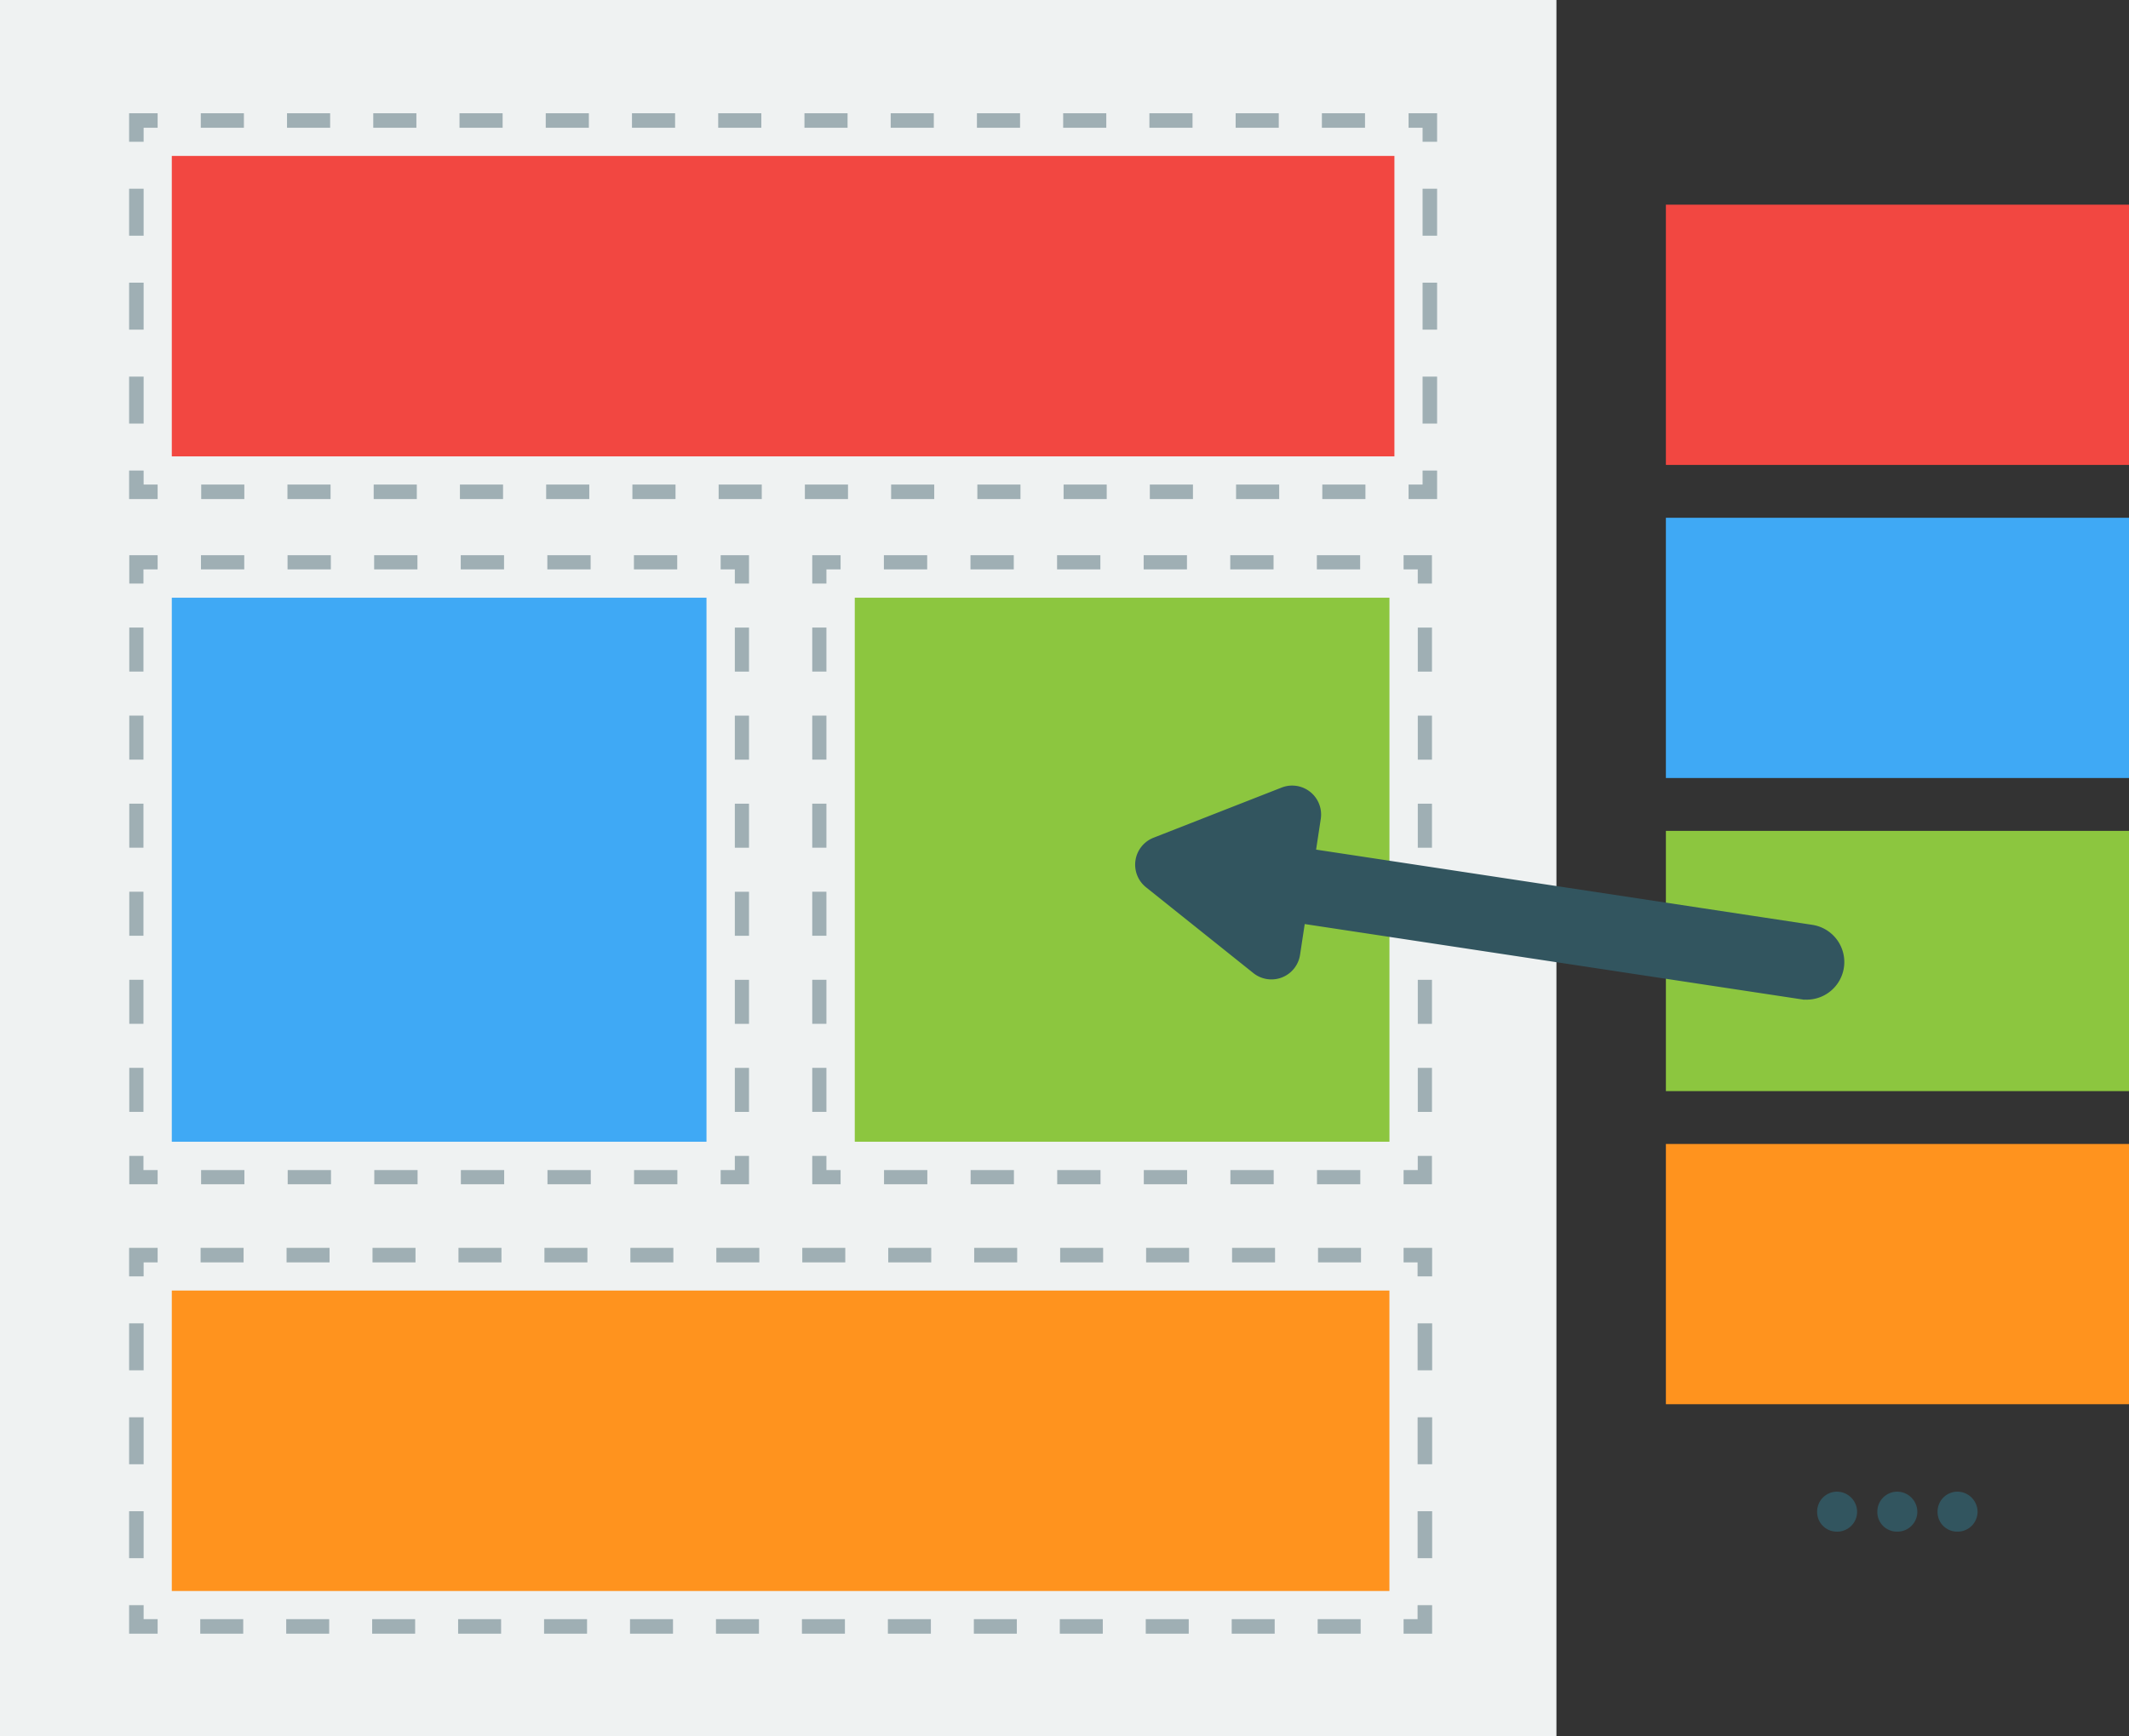
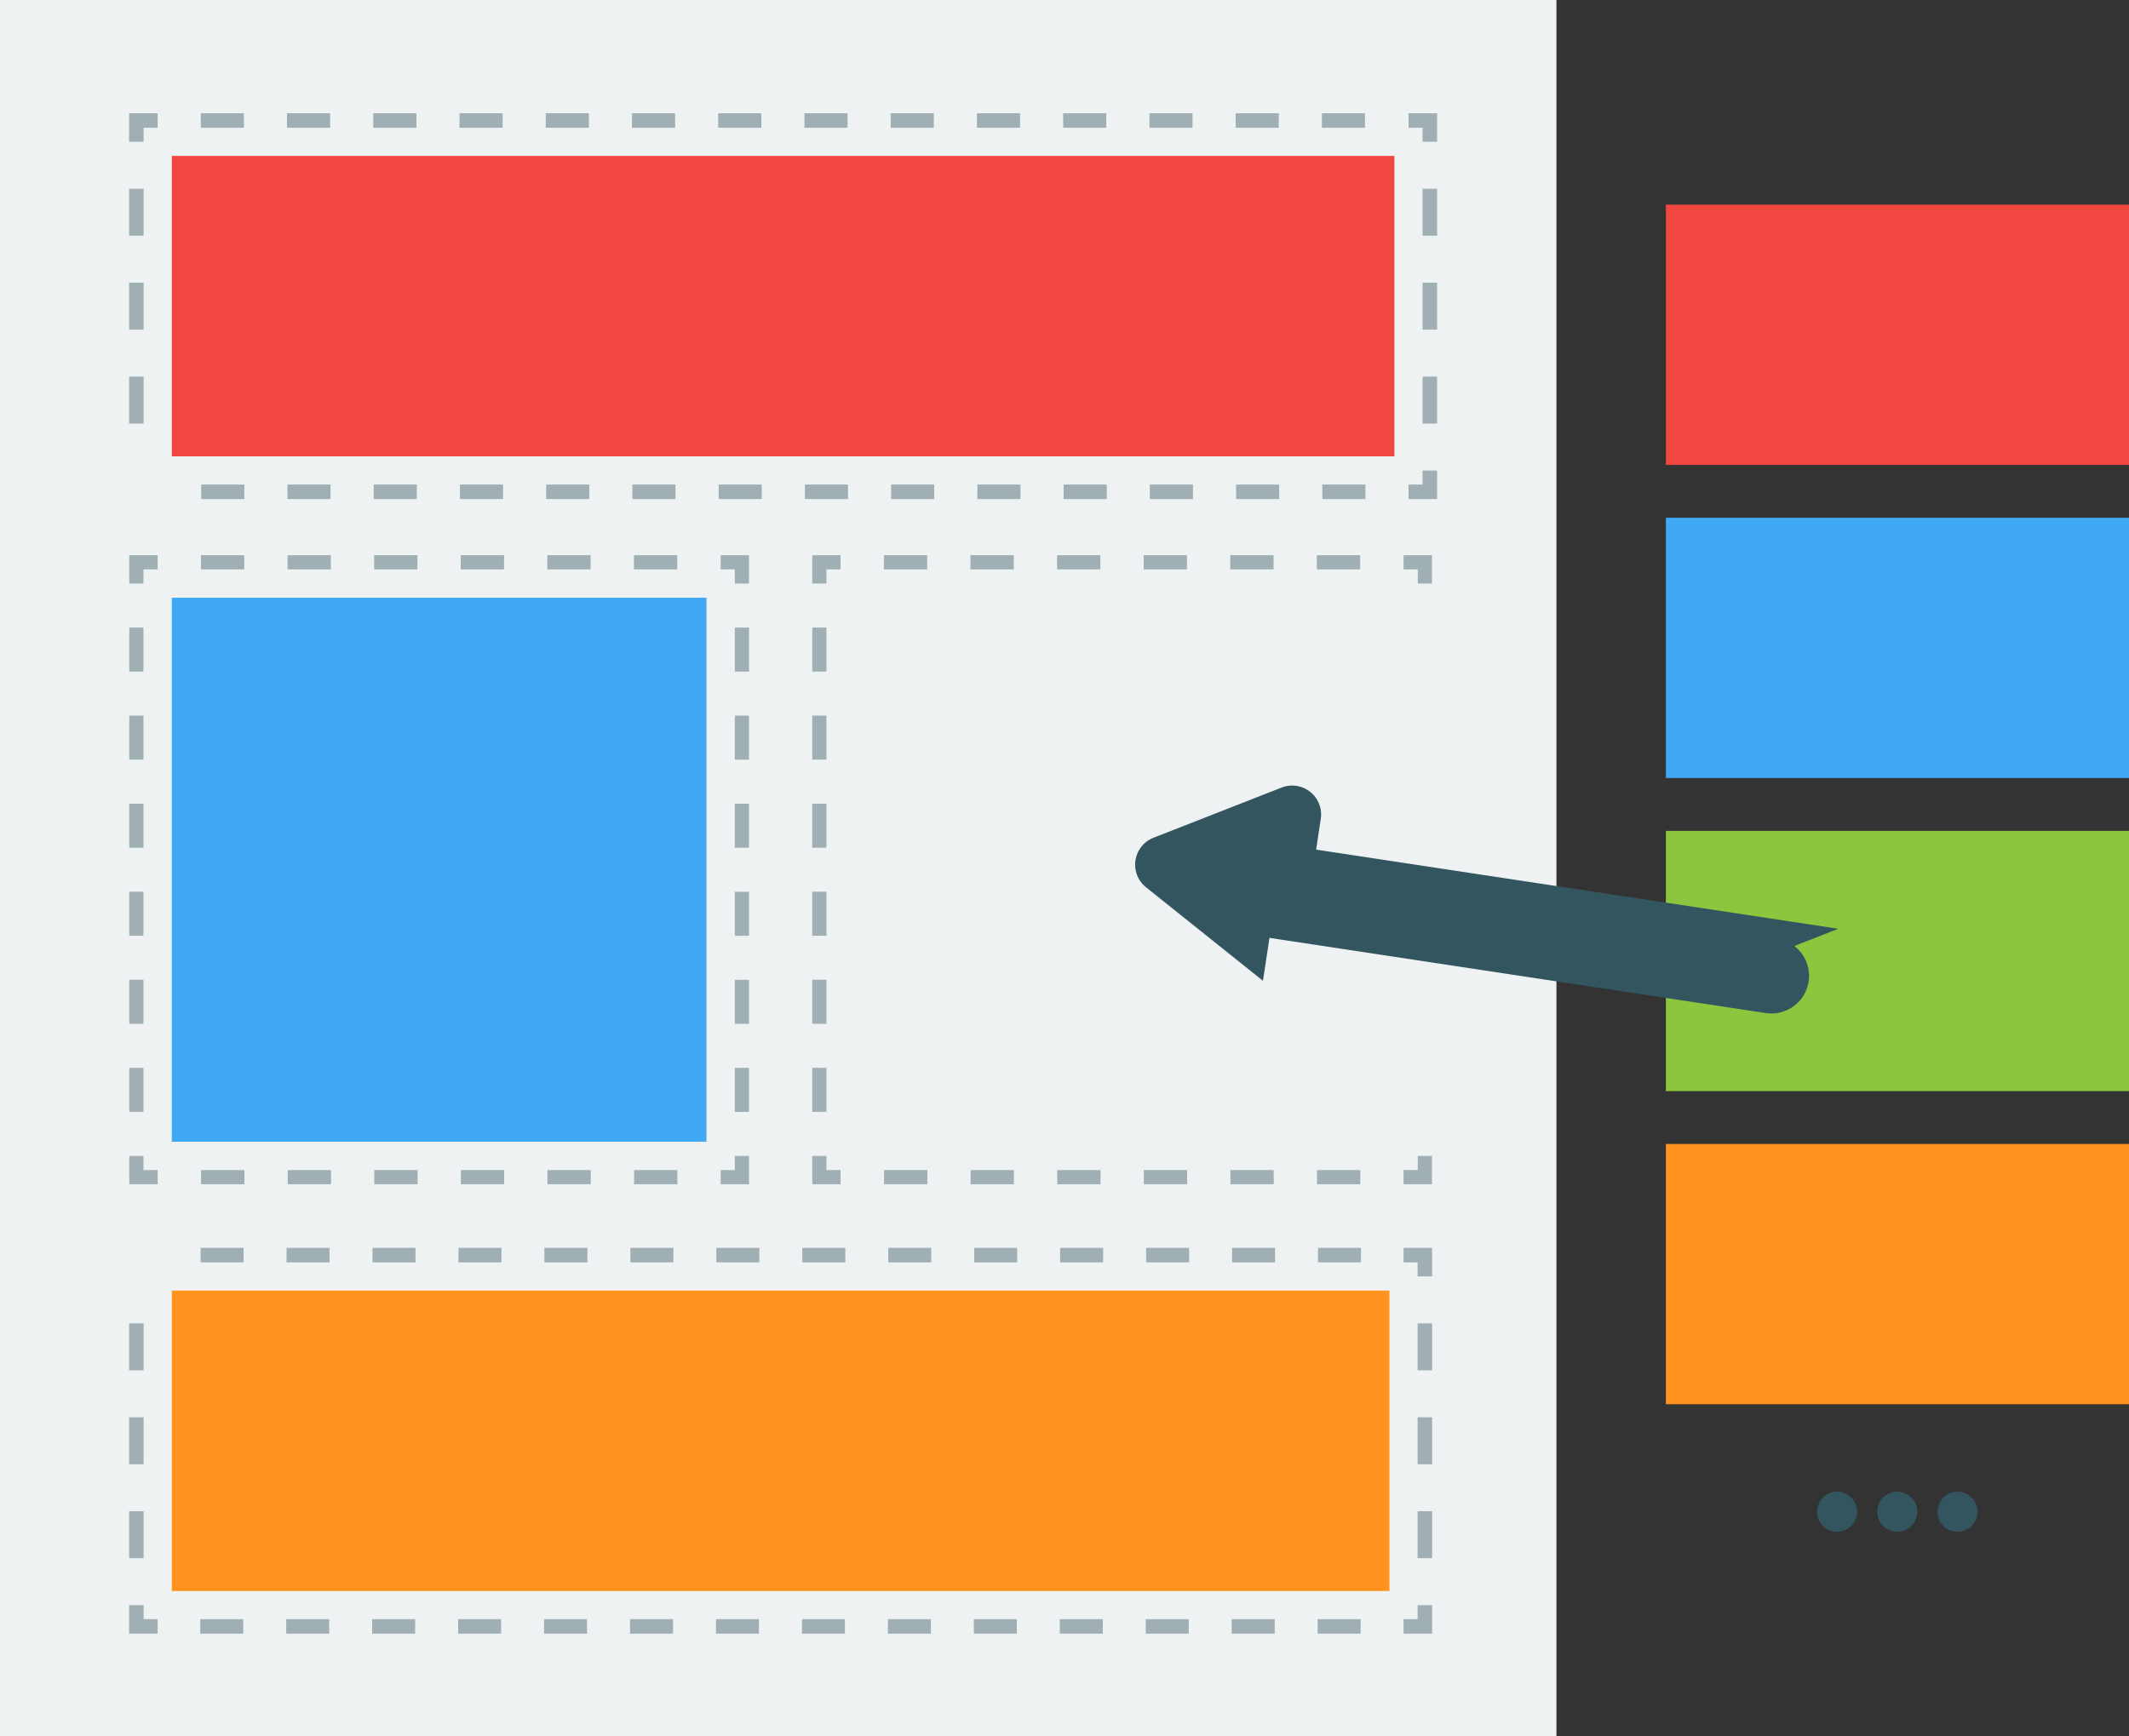
<svg xmlns="http://www.w3.org/2000/svg" viewBox="0 0 600.89 490.18">
  <rect x="0" y="0" width="600.89" height="490.18" fill="#333333" stroke="none" />
  <defs>
    <style>.cls-1{fill:#f24741;}.cls-2{fill:#3fa9f5;}.cls-3{fill:#8cc63f;}.cls-4{fill:#ff931e;}.cls-19,.cls-5{fill:#32555f;}.cls-6{fill:#eff2f2;}.cls-10,.cls-11,.cls-12,.cls-13,.cls-14,.cls-15,.cls-16,.cls-17,.cls-18,.cls-7,.cls-8,.cls-9{fill:none;stroke:#9fafb4;}.cls-13,.cls-14,.cls-15,.cls-19,.cls-7,.cls-8,.cls-9{stroke-miterlimit:10;}.cls-10,.cls-11,.cls-12,.cls-19,.cls-7,.cls-8,.cls-9{stroke-width:4px;}.cls-11,.cls-8{stroke-dasharray:12.43 12.43;}.cls-12,.cls-9{stroke-dasharray:12.22 12.22;}.cls-13,.cls-14,.cls-15{stroke-width:4.1px;}.cls-14,.cls-17{stroke-dasharray:13.26 13.26;}.cls-15{stroke-dasharray:12.13 12.13;}.cls-16,.cls-17,.cls-18{stroke-width:4.1px;}.cls-18{stroke-dasharray:12.17 12.17;}.cls-19{stroke:#32555f;}</style>
  </defs>
  <title>Smoall - docops builder</title>
  <g id="Calque_2" data-name="Calque 2">
    <g id="Calque_5" data-name="Calque 5">
      <rect class="cls-1" x="470.18" y="57.78" width="130.71" height="73.47" />
      <rect class="cls-2" x="470.18" y="146.17" width="130.71" height="73.47" />
      <rect class="cls-3" x="470.18" y="234.56" width="130.71" height="73.47" />
      <rect class="cls-4" x="470.18" y="322.95" width="130.71" height="73.47" />
      <path class="cls-5" d="M518.29,432.39a5.52,5.52,0,0,1-5.42-5.48,5.63,5.63,0,0,1,5.42-5.8,5.72,5.72,0,0,1,5.86,5.8A5.62,5.62,0,0,1,518.29,432.39Zm17,0a5.52,5.52,0,0,1-5.43-5.48,5.64,5.64,0,0,1,5.43-5.8,5.72,5.72,0,0,1,5.86,5.8A5.62,5.62,0,0,1,535.32,432.39Zm17,0a5.52,5.52,0,0,1-5.43-5.48,5.63,5.63,0,0,1,5.43-5.8,5.72,5.72,0,0,1,5.86,5.8A5.63,5.63,0,0,1,552.35,432.39Z" />
      <rect class="cls-6" width="439.29" height="490.18" />
-       <rect class="cls-3" x="241.25" y="168.74" width="150.91" height="153.58" />
      <polyline class="cls-7" points="237.25 332.32 231.25 332.32 231.25 326.32" />
      <line class="cls-8" x1="231.25" y1="313.89" x2="231.25" y2="170.96" />
      <polyline class="cls-7" points="231.25 164.74 231.25 158.74 237.25 158.74" />
      <line class="cls-9" x1="249.47" y1="158.74" x2="390.04" y2="158.74" />
      <polyline class="cls-7" points="396.15 158.74 402.15 158.74 402.15 164.74" />
-       <line class="cls-8" x1="402.16" y1="177.17" x2="402.16" y2="320.11" />
      <polyline class="cls-7" points="402.15 326.32 402.15 332.32 396.15 332.32" />
      <line class="cls-9" x1="383.93" y1="332.32" x2="243.36" y2="332.32" />
      <rect class="cls-2" x="48.49" y="168.74" width="150.91" height="153.58" />
      <polyline class="cls-10" points="44.49 332.32 38.49 332.32 38.49 326.32" />
      <line class="cls-11" x1="38.49" y1="313.89" x2="38.49" y2="170.96" />
      <polyline class="cls-10" points="38.49 164.74 38.49 158.74 44.49 158.74" />
      <line class="cls-12" x1="56.72" y1="158.74" x2="197.29" y2="158.74" />
      <polyline class="cls-10" points="203.4 158.74 209.4 158.74 209.4 164.74" />
      <line class="cls-11" x1="209.4" y1="177.17" x2="209.4" y2="320.11" />
      <polyline class="cls-10" points="209.4 326.32 209.4 332.32 203.4 332.32" />
      <line class="cls-12" x1="191.18" y1="332.32" x2="50.6" y2="332.32" />
      <rect class="cls-4" x="48.49" y="364.33" width="343.66" height="84.82" />
      <polyline class="cls-13" points="44.49 459.15 38.49 459.15 38.49 453.15" />
      <line class="cls-14" x1="38.49" y1="439.89" x2="38.49" y2="366.96" />
-       <polyline class="cls-13" points="38.49 360.33 38.49 354.33 44.49 354.33" />
      <line class="cls-15" x1="56.62" y1="354.33" x2="390.09" y2="354.33" />
      <polyline class="cls-13" points="396.15 354.33 402.15 354.33 402.15 360.33" />
      <line class="cls-14" x1="402.16" y1="373.59" x2="402.16" y2="446.52" />
      <polyline class="cls-13" points="402.15 453.15 402.15 459.15 396.15 459.15" />
      <line class="cls-15" x1="384.03" y1="459.15" x2="50.56" y2="459.15" />
      <rect class="cls-1" x="48.49" y="44.02" width="345.07" height="84.82" />
-       <polyline class="cls-16" points="44.49 138.84 38.49 138.84 38.49 132.84" />
      <line class="cls-17" x1="38.49" y1="119.58" x2="38.49" y2="46.65" />
      <polyline class="cls-16" points="38.49 40.02 38.49 34.02 44.49 34.02" />
      <line class="cls-18" x1="56.67" y1="34.02" x2="391.47" y2="34.02" />
      <polyline class="cls-16" points="397.56 34.02 403.56 34.02 403.56 40.02" />
      <line class="cls-17" x1="403.56" y1="53.28" x2="403.56" y2="126.21" />
      <polyline class="cls-16" points="403.56 132.84 403.56 138.84 397.56 138.84" />
      <line class="cls-18" x1="385.38" y1="138.84" x2="50.58" y2="138.84" />
-       <path class="cls-19" d="M511.18,263.06l-142-21.53,1.62-10.66a6.17,6.17,0,0,0-8.35-6.67l-36.15,14.16a6.17,6.17,0,0,0-1.6,10.56L355,273.15a6.17,6.17,0,0,0,9.95-3.9l1.62-10.66,142,21.52a9.75,9.75,0,0,0,1.31.1,8.62,8.62,0,0,0,1.28-17.15Z" />
+       <path class="cls-19" d="M511.18,263.06l-142-21.53,1.62-10.66a6.17,6.17,0,0,0-8.35-6.67l-36.15,14.16a6.17,6.17,0,0,0-1.6,10.56L355,273.15l1.62-10.66,142,21.52a9.75,9.75,0,0,0,1.31.1,8.62,8.62,0,0,0,1.28-17.15Z" />
    </g>
  </g>
</svg>